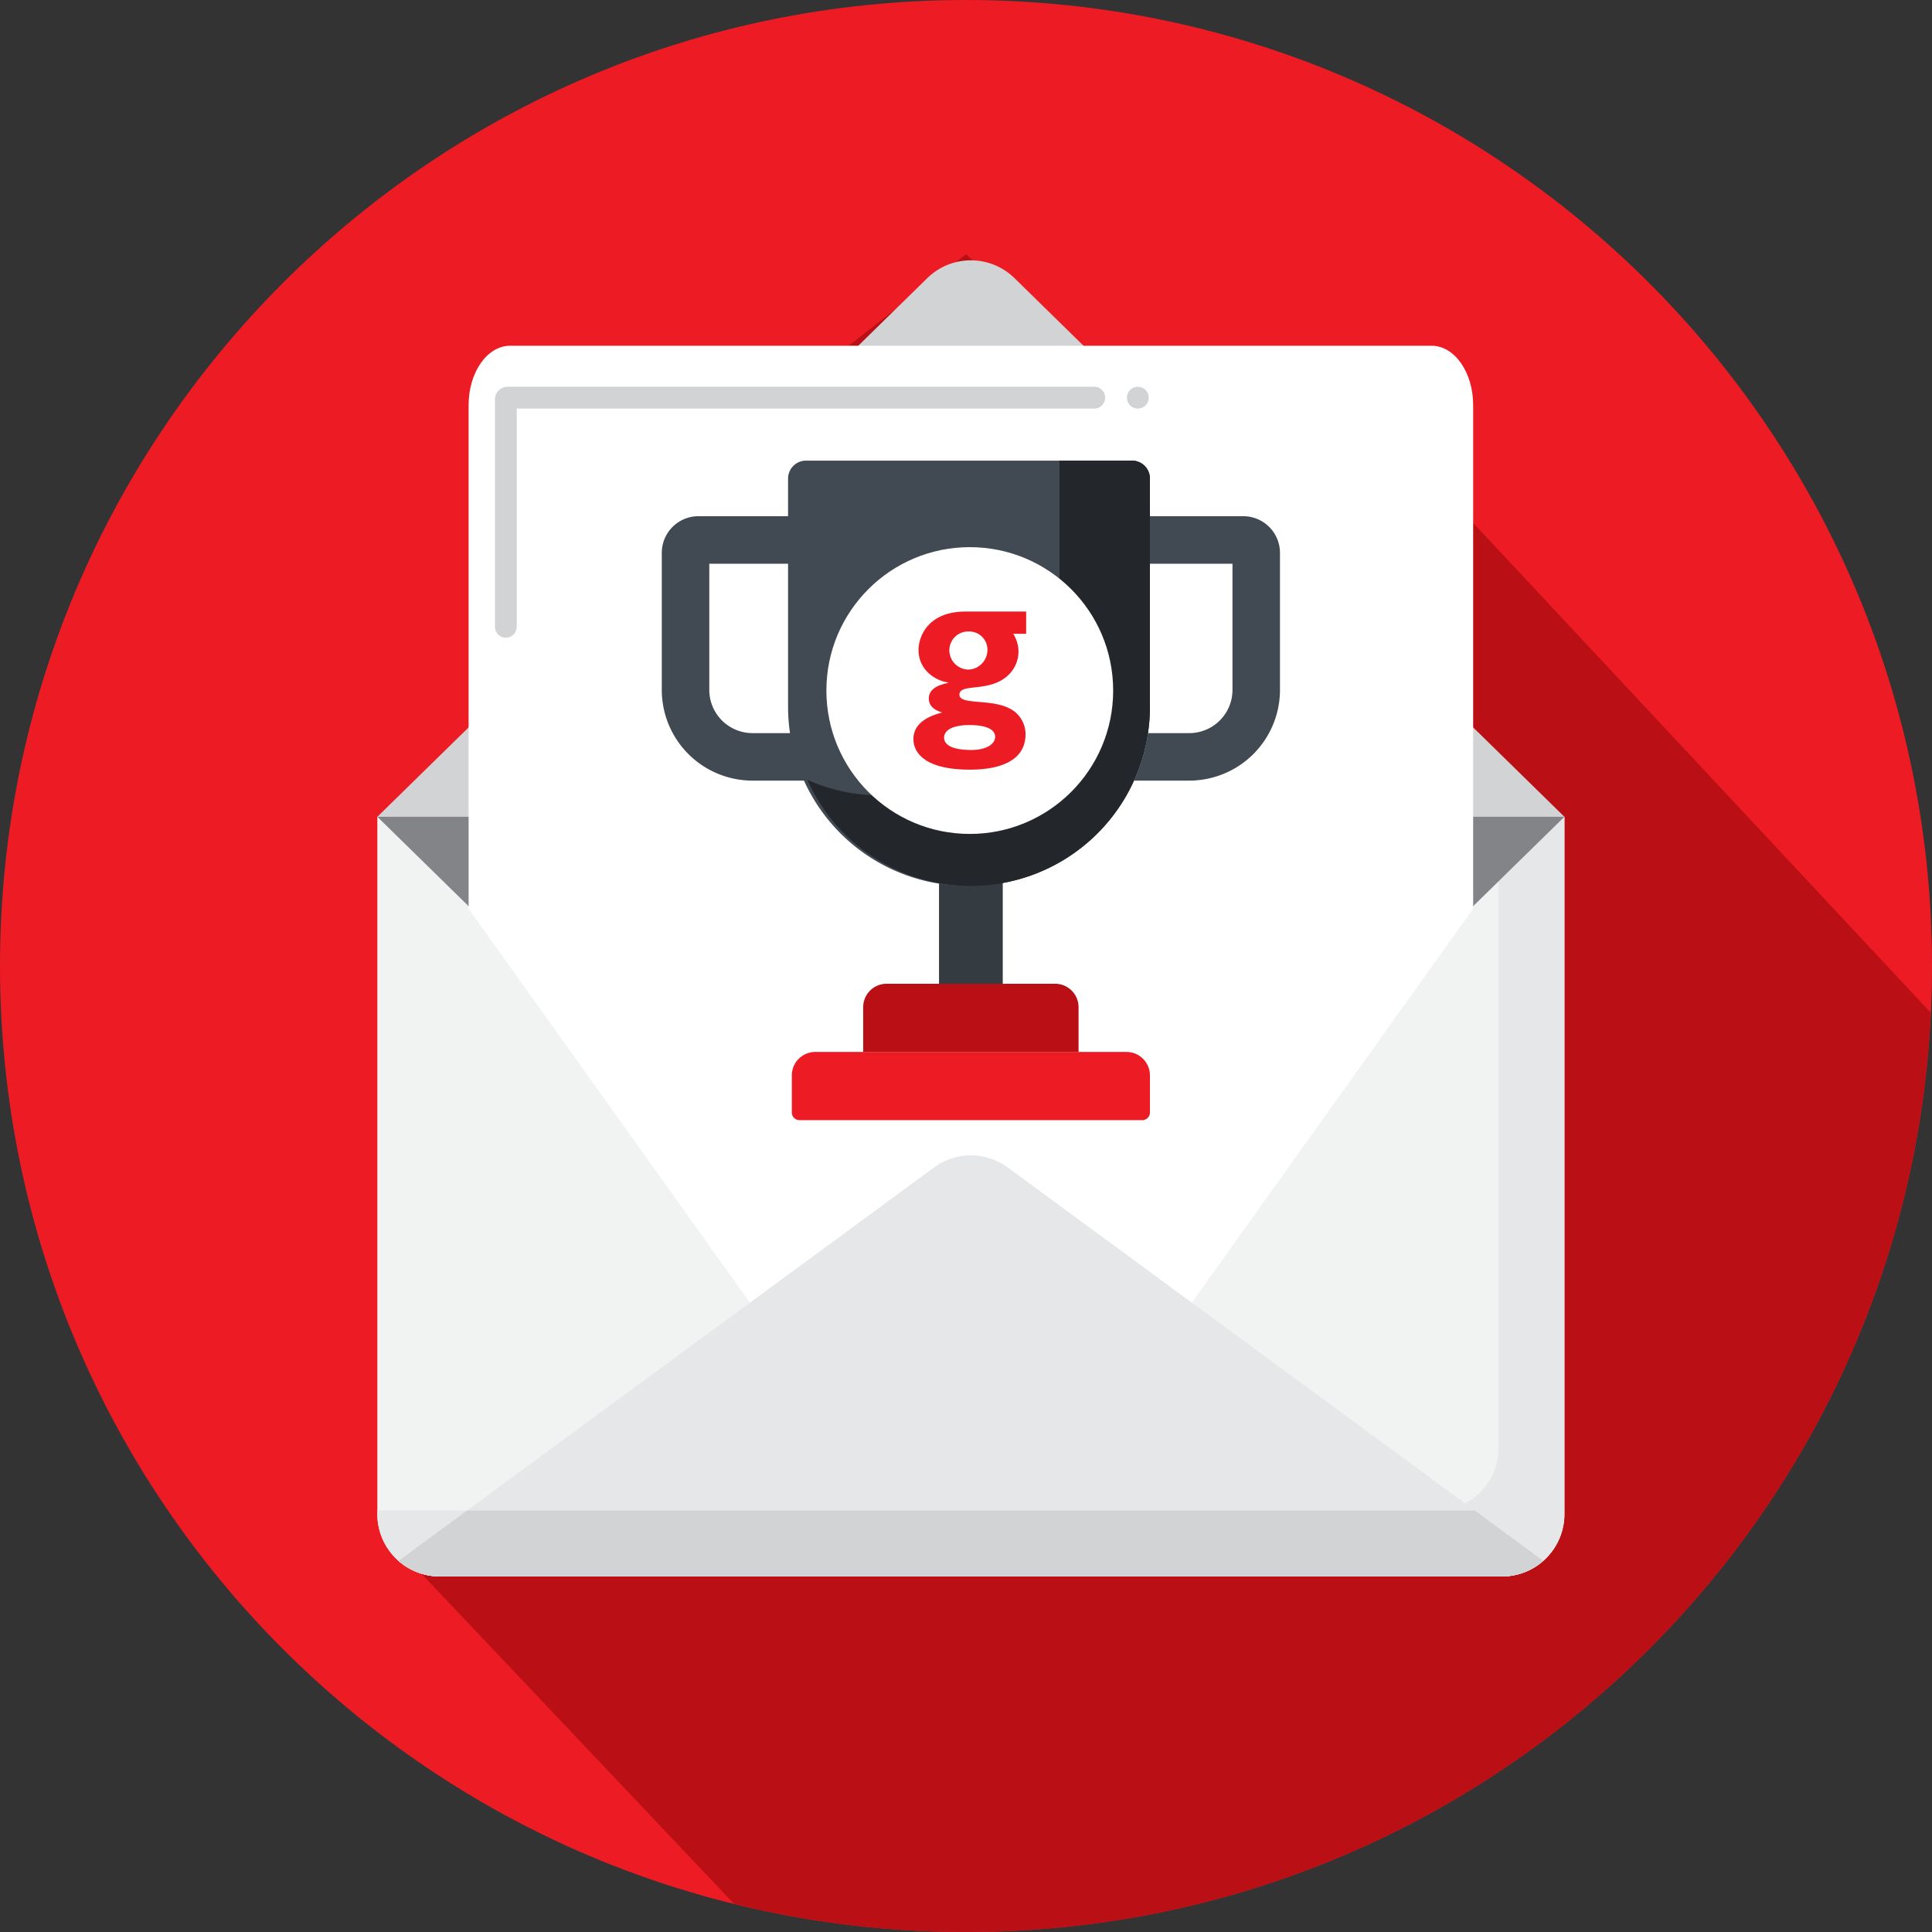
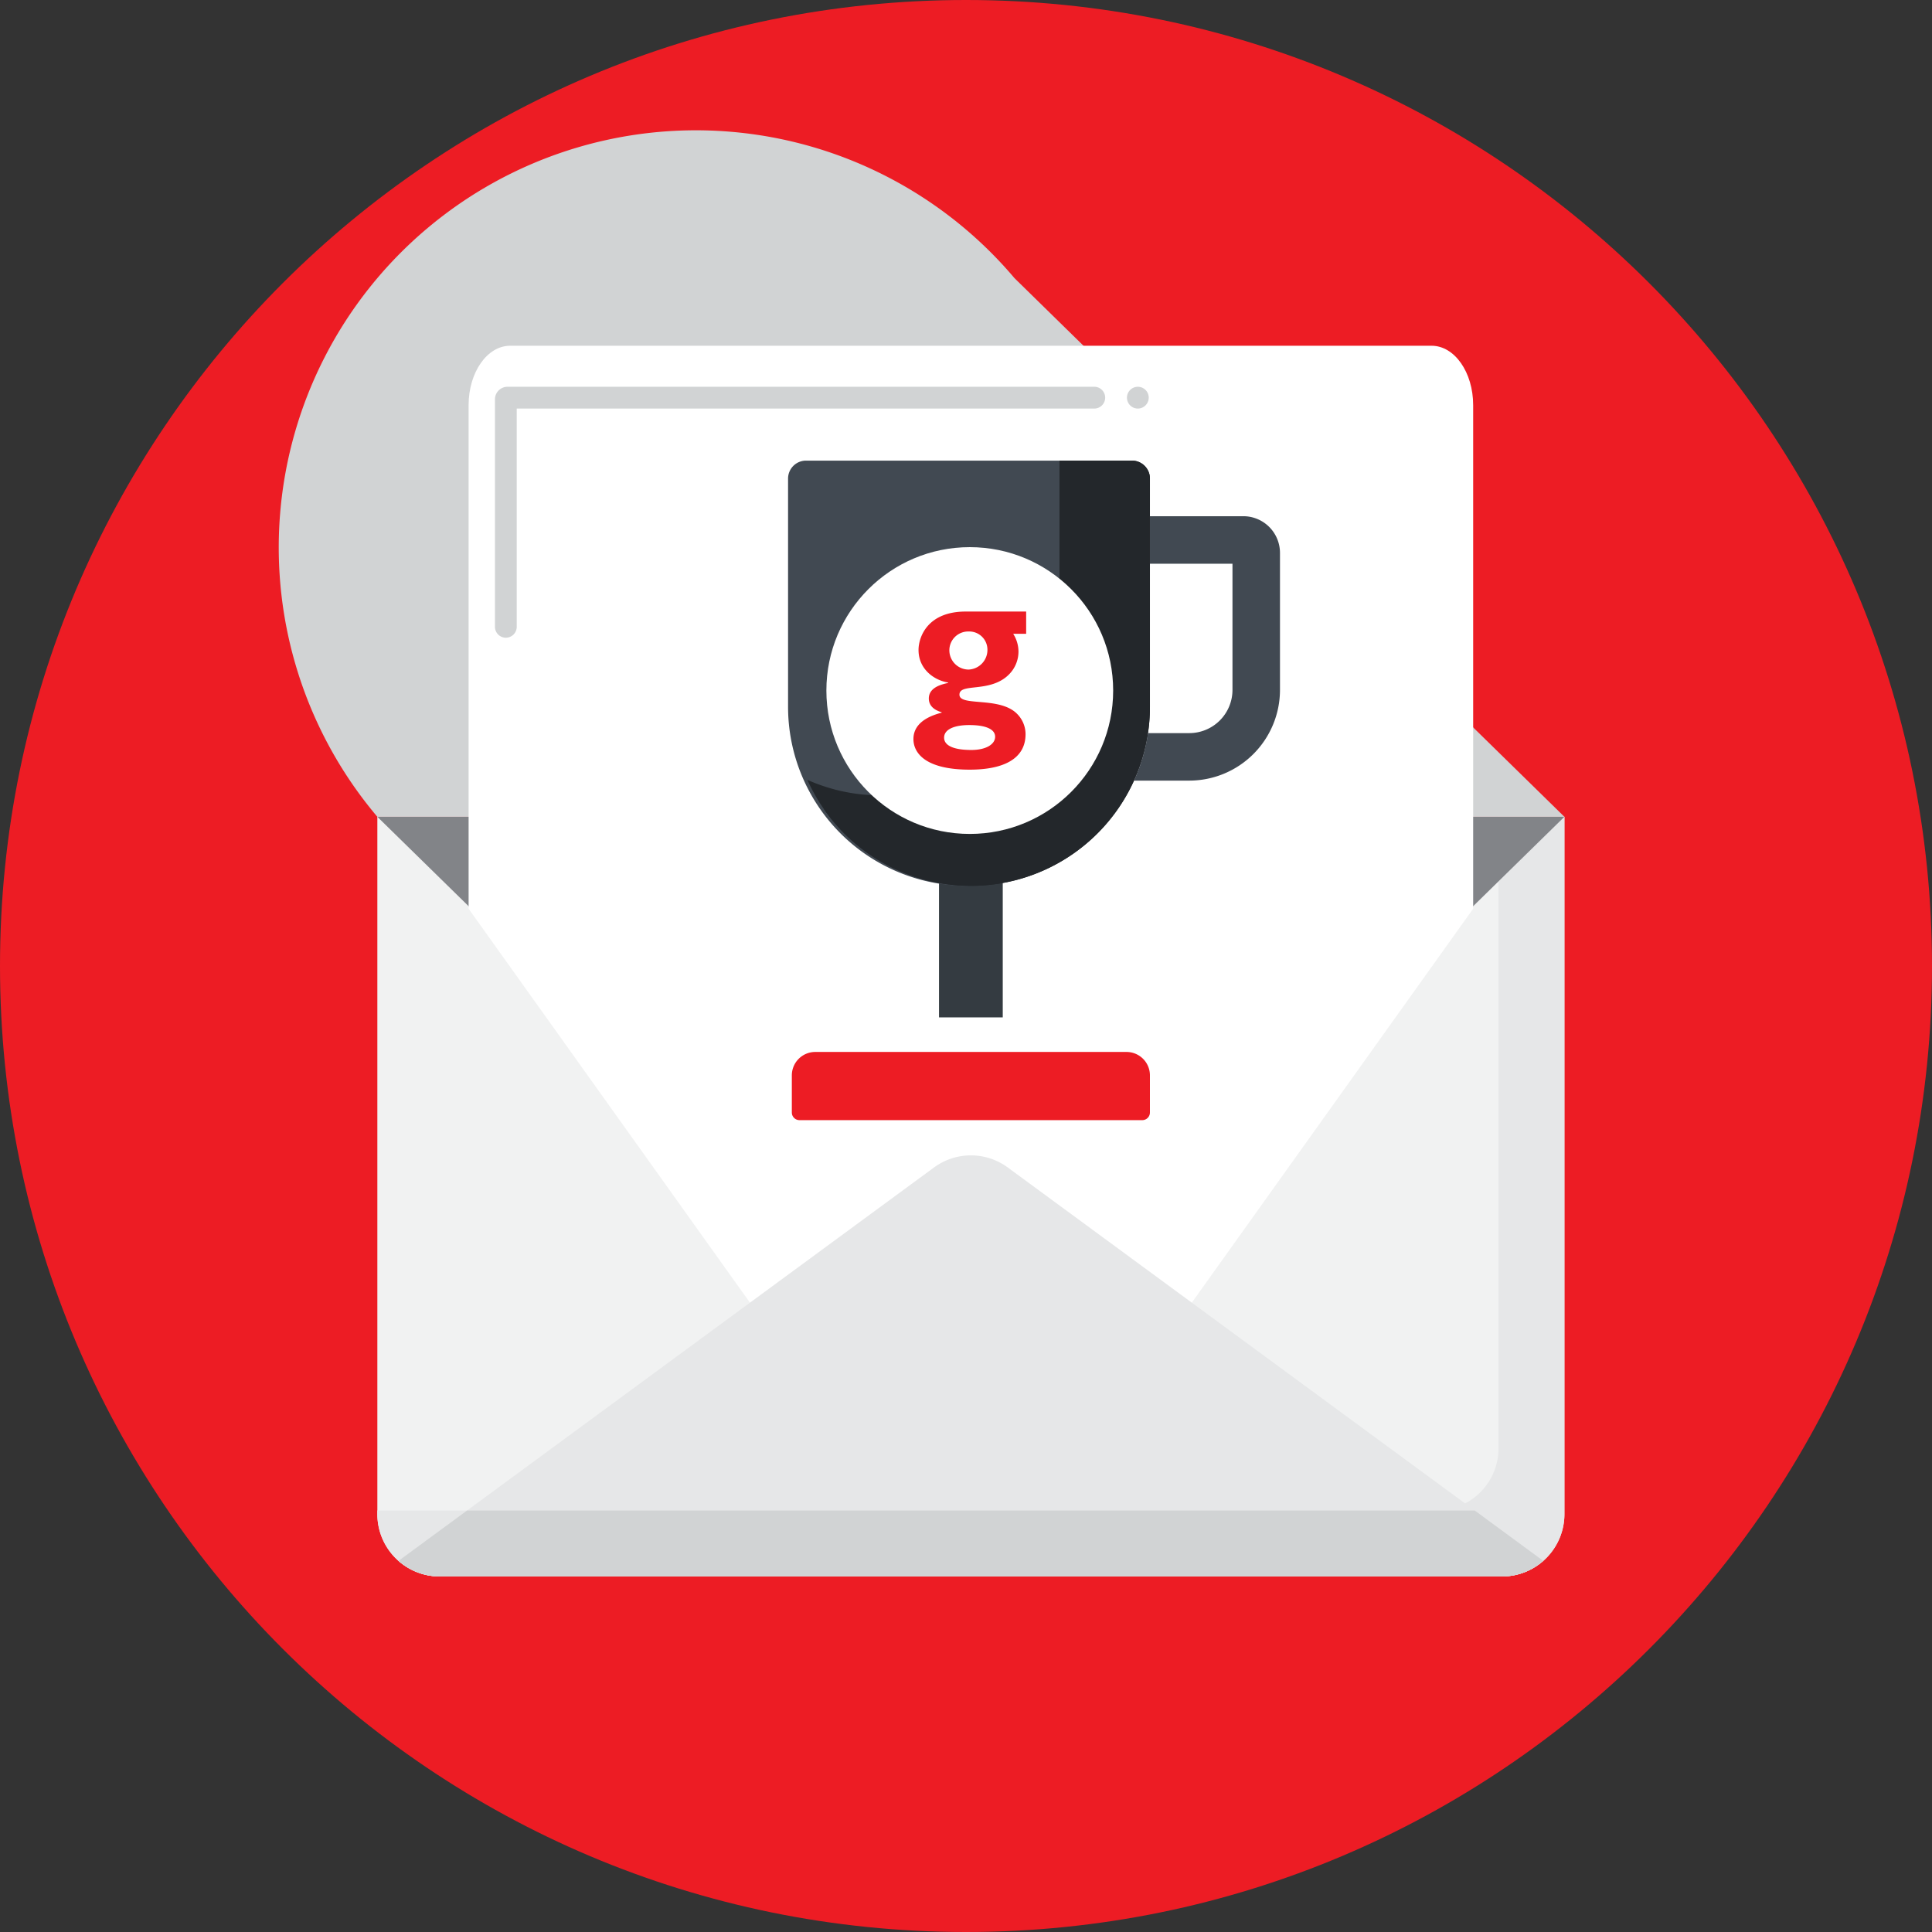
<svg xmlns="http://www.w3.org/2000/svg" width="512" height="512" viewBox="0 0 512 512">
  <rect x="0" y="0" width="512" height="512" fill="#333333" stroke="none" />
  <defs>
    <clipPath id="clip-path">
      <rect id="Rectangle_92" data-name="Rectangle 92" width="57.5" height="80" transform="translate(865 241)" fill="#efefef" />
    </clipPath>
    <clipPath id="clip-path-2">
      <rect id="Rectangle_92-2" data-name="Rectangle 92" width="30.114" height="41.898" fill="#efefef" />
    </clipPath>
  </defs>
  <g id="nomination-icon" transform="translate(-12746 10355)">
    <g id="Group_498" data-name="Group 498">
      <path id="Path_434" data-name="Path 434" d="M512,256c0,141.387-114.613,256-256,256S0,397.387,0,256,114.613,0,256,0,512,114.613,512,256Zm0,0" transform="translate(12746 -10355)" fill="#ed1c24" />
-       <path id="Path_435" data-name="Path 435" d="M511.7,268.4,382.471,130.089h-54.64L256,67.368,135.258,161.492l76.1,76.1L105.19,410.192l89.337,94.358A256.5,256.5,0,0,0,256,512C393.227,512,505.227,404.023,511.7,268.4Zm0,0" transform="translate(12746 -10355)" fill="#ba1015" />
      <circle id="Ellipse_63" data-name="Ellipse 63" cx="72" cy="72" r="72" transform="translate(12930 -10242)" fill="#fff" />
      <g id="gvecG" transform="translate(12015 -10568)">
        <rect id="Rectangle_93" data-name="Rectangle 93" width="82" height="82" transform="translate(946 357)" fill="#fff" opacity="0" />
        <g id="G" transform="translate(93 117)" clip-path="url(#clip-path)">
          <path id="Path_208" data-name="Path 208" d="M107.846,15.52,96.379,44.871,85.039,15.52H41.283c-19.218,0-23.824,12.849-23.824,19.456,0,9.847,8.116,15.39,14.945,16.438v.238c-3.176.683-9.736,2.192-9.736,7.862,0,3.828,2.906,5.908,6.5,6.957v.222c-11.817,3.018-14.294,8.8-14.294,13.325,0,7.052,6.019,15.5,28.477,15.5C60.6,95.52,71.6,89.961,71.6,77.573a14.58,14.58,0,0,0-4.288-10.292c-8.783-8.926-29.16-3.589-29.16-9.7S53.671,56.894,63.169,47.4a16.407,16.407,0,0,0,4.86-11.69,16.867,16.867,0,0,0-2.668-8.926h6.893l19.5,43.153h9.371L125.682,15.52ZM43.141,72.951c8.322,0,13.071,2.081,13.071,5.908s-4.606,6.7-12.039,6.7c-8.91,0-13.77-2.192-13.77-6.242S35.263,72.951,43.141,72.951Zm-.349-28.08a9.768,9.768,0,0,1-9.736-9.529,9.529,9.529,0,0,1,9.736-9.736,9.212,9.212,0,0,1,9.529,9.148,9.958,9.958,0,0,1-9.529,10.117Z" transform="translate(850.585 225.48)" fill="#ed1c24" />
        </g>
      </g>
    </g>
    <g id="nomination" transform="translate(12808.092 -10314.128)">
      <g id="Group_470" data-name="Group 470" transform="translate(37.908 28.117)">
        <g id="Group_469" data-name="Group 469">
          <g id="Group_468" data-name="Group 468">
            <g id="Group_435" data-name="Group 435" transform="translate(0.002 147.473)">
              <g id="Group_434" data-name="Group 434">
                <g id="Group_433" data-name="Group 433">
                  <g id="Group_432" data-name="Group 432">
                    <path id="Path_985" data-name="Path 985" d="M335.986,313.888H54.417A16.507,16.507,0,0,1,37.909,297.38v-184.8H352.494v184.8A16.507,16.507,0,0,1,335.986,313.888Z" transform="translate(-37.909 -112.584)" fill="#f1f2f2" />
                  </g>
                </g>
              </g>
            </g>
            <g id="Group_438" data-name="Group 438" transform="translate(0.002 147.473)">
              <g id="Group_437" data-name="Group 437">
                <g id="Group_436" data-name="Group 436">
                  <path id="Path_986" data-name="Path 986" d="M335.034,112.584V279.921a16.507,16.507,0,0,1-16.508,16.508H37.909v.952a16.507,16.507,0,0,0,16.508,16.508H335.986a16.507,16.507,0,0,0,16.508-16.508v-184.8Z" transform="translate(-37.909 -112.584)" fill="#e6e7e8" />
                </g>
              </g>
            </g>
            <g id="Group_442" data-name="Group 442" transform="translate(0.002 147.473)">
              <g id="Group_441" data-name="Group 441">
                <g id="Group_440" data-name="Group 440">
                  <g id="Group_439" data-name="Group 439">
                    <path id="Path_987" data-name="Path 987" d="M183.65,255.342,37.909,112.584H352.494L206.752,255.342a16.506,16.506,0,0,1-23.1,0Z" transform="translate(-37.909 -112.584)" fill="#e6e7e8" />
                  </g>
                </g>
              </g>
            </g>
            <g id="Group_446" data-name="Group 446" transform="translate(0 147.464)">
              <g id="Group_445" data-name="Group 445">
                <g id="Group_444" data-name="Group 444">
                  <g id="Group_443" data-name="Group 443">
                    <path id="Path_988" data-name="Path 988" d="M352.495,112.579,328.31,136.268,206.757,255.344a16.491,16.491,0,0,1-23.111,0L62.093,136.268,37.908,112.579Z" transform="translate(-37.908 -112.579)" fill="#828488" />
                  </g>
                </g>
              </g>
            </g>
            <g id="Group_450" data-name="Group 450" transform="translate(0.002)">
              <g id="Group_449" data-name="Group 449">
                <g id="Group_448" data-name="Group 448">
                  <g id="Group_447" data-name="Group 447">
-                     <path id="Path_989" data-name="Path 989" d="M206.752,32.833,352.494,175.59H37.909L183.65,32.833A16.506,16.506,0,0,1,206.752,32.833Z" transform="translate(-37.909 -28.117)" fill="#d1d3d4" />
+                     <path id="Path_989" data-name="Path 989" d="M206.752,32.833,352.494,175.59H37.909A16.506,16.506,0,0,1,206.752,32.833Z" transform="translate(-37.909 -28.117)" fill="#d1d3d4" />
                  </g>
                </g>
              </g>
            </g>
            <g id="Group_454" data-name="Group 454" transform="translate(24.185 22.639)">
              <g id="Group_453" data-name="Group 453" transform="translate(0 0)">
                <g id="Group_452" data-name="Group 452">
                  <g id="Group_451" data-name="Group 451">
                    <path id="Path_990" data-name="Path 990" d="M317.978,82.089V215.552L196.424,385.743c-6.411,9.006-16.7,9.006-23.111,0L51.76,215.552V82.088c0-8.686,4.927-15.728,11-15.728H306.971c6.079,0,11.006,7.04,11.006,15.728Z" transform="translate(-51.76 -66.36)" fill="#fff" />
                  </g>
                </g>
              </g>
            </g>
            <g id="Group_457" data-name="Group 457" transform="translate(31.168 33.51)">
              <g id="Group_456" data-name="Group 456" transform="translate(0 0)">
                <g id="Group_455" data-name="Group 455">
                  <path id="Path_991" data-name="Path 991" d="M58.646,136.864a2.9,2.9,0,0,1-2.886-2.886v-60.3a3.332,3.332,0,0,1,3.334-3.319H214.587a2.886,2.886,0,1,1,0,5.773H61.533v57.845a2.9,2.9,0,0,1-2.886,2.886ZM226.133,76.133a2.886,2.886,0,1,1,2.886-2.886A2.895,2.895,0,0,1,226.133,76.133Z" transform="translate(-55.76 -70.36)" fill="#d1d3d4" />
                </g>
              </g>
            </g>
            <g id="Group_464" data-name="Group 464" transform="translate(5.617 237.197)">
              <g id="Group_463" data-name="Group 463">
                <g id="Group_462" data-name="Group 462">
                  <g id="Group_461" data-name="Group 461">
                    <path id="Path_993" data-name="Path 993" d="M202.576,167.179a16.508,16.508,0,0,0-19.547,0L41.125,271.428a16.431,16.431,0,0,0,10.893,4.126H333.587a16.426,16.426,0,0,0,10.893-4.126Z" transform="translate(-41.125 -163.975)" fill="#e6e7e8" />
                  </g>
                </g>
              </g>
            </g>
            <g id="Group_467" data-name="Group 467" transform="translate(5.618 331.317)">
              <g id="Group_466" data-name="Group 466">
                <g id="Group_465" data-name="Group 465">
                  <path id="Path_994" data-name="Path 994" d="M59.275,217.883,41.126,231.217a16.431,16.431,0,0,0,10.893,4.126H333.588a16.423,16.423,0,0,0,10.893-4.126l-18.149-13.334Z" transform="translate(-41.126 -217.883)" fill="#d1d3d4" />
                </g>
              </g>
            </g>
          </g>
        </g>
      </g>
      <g id="Group_496" data-name="Group 496" transform="translate(113.287 81.194)">
        <g id="Group_473" data-name="Group 473" transform="translate(73.469 105.395)">
          <g id="Group_472" data-name="Group 472">
            <g id="Group_471" data-name="Group 471">
              <path id="Path_995" data-name="Path 995" d="M124.477,125.756h16.891v42.156H124.477Z" transform="translate(-124.477 -125.756)" fill="#343b41" />
            </g>
          </g>
        </g>
        <g id="Group_476" data-name="Group 476" transform="translate(33.466 0.002)">
          <g id="Group_475" data-name="Group 475">
            <g id="Group_474" data-name="Group 474">
              <path id="Path_996" data-name="Path 996" d="M155.656,194.033a47.45,47.45,0,0,1-47.449-47.449V86.109a4.763,4.763,0,0,1,4.763-4.763H198.34a4.763,4.763,0,0,1,4.763,4.763v60.476a47.445,47.445,0,0,1-47.447,47.447Z" transform="translate(-108.207 -81.346)" fill="#414952" />
            </g>
          </g>
        </g>
        <g id="Group_478" data-name="Group 478" transform="translate(38.582)">
          <g id="Group_477" data-name="Group 477">
            <path id="Path_997" data-name="Path 997" d="M195.943,81.345H176.734v41.269a47.474,47.474,0,0,1-66.81,43.333,47.457,47.457,0,0,0,90.783-19.36V86.111A4.765,4.765,0,0,0,195.943,81.345Z" transform="translate(-109.924 -81.345)" fill="#23272b" />
          </g>
        </g>
        <g id="Group_480" data-name="Group 480" transform="translate(42.906)">
          <g id="Group_479" data-name="Group 479">
            <path id="Path_998" data-name="Path 998" d="M193.422,81.345H186.2V134.6a47.455,47.455,0,0,1-74.472,39.009,47.453,47.453,0,0,0,86.458-27.022V86.111a4.765,4.765,0,0,0-4.763-4.766Z" transform="translate(-111.728 -81.345)" fill="#23272b" />
          </g>
        </g>
        <g id="Group_484" data-name="Group 484" transform="translate(125.148 14.734)">
          <g id="Group_483" data-name="Group 483">
            <g id="Group_482" data-name="Group 482">
              <g id="Group_481" data-name="Group 481">
                <path id="Path_999" data-name="Path 999" d="M175,87.491H150.241v12.588h21.885v33.454a11.454,11.454,0,0,1-11.44,11.44H149.733a47.063,47.063,0,0,1-3.7,12.588h14.652a24.058,24.058,0,0,0,24.03-24.03V97.2A9.724,9.724,0,0,0,175,87.491Z" transform="translate(-146.034 -87.491)" fill="#414952" />
              </g>
            </g>
          </g>
        </g>
        <g id="Group_486" data-name="Group 486" transform="translate(0 14.734)">
          <g id="Group_485" data-name="Group 485">
-             <path id="Path_1000" data-name="Path 1000" d="M103.544,87.491h24.762v12.588H106.421v33.454a11.454,11.454,0,0,0,11.44,11.44h10.953a47.064,47.064,0,0,0,3.7,12.588H117.86a24.058,24.058,0,0,1-24.03-24.03V97.2a9.724,9.724,0,0,1,9.714-9.711Z" transform="translate(-93.83 -87.491)" fill="#414952" />
-           </g>
+             </g>
        </g>
        <g id="Group_488" data-name="Group 488" transform="translate(34.466 156.713)">
          <g id="Group_487" data-name="Group 487">
            <path id="Path_1001" data-name="Path 1001" d="M196.9,147.278H114.414a6.206,6.206,0,0,0-6.207,6.207v9.838a2.026,2.026,0,0,0,2.026,2.026h90.845a2.026,2.026,0,0,0,2.026-2.026v-9.838A6.206,6.206,0,0,0,196.9,147.278Z" transform="translate(-108.207 -147.278)" fill="#ed1c24" />
          </g>
        </g>
        <g id="Group_491" data-name="Group 491" transform="translate(53.38 138.639)">
          <g id="Group_490" data-name="Group 490">
            <g id="Group_489" data-name="Group 489">
-               <path id="Path_1002" data-name="Path 1002" d="M166.96,139.739H122.3a6.206,6.206,0,0,0-6.207,6.207v11.867h57.072V145.946A6.211,6.211,0,0,0,166.96,139.739Z" transform="translate(-116.097 -139.739)" fill="#ba1015" />
-             </g>
+               </g>
          </g>
        </g>
      </g>
      <g id="Group_497" data-name="Group 497" transform="translate(4.309 -16.691)">
        <circle id="Ellipse_130" data-name="Ellipse 130" cx="38" cy="38" r="38" transform="translate(152.6 120.819)" fill="#fff" />
        <g id="gvecG-2" data-name="gvecG" transform="translate(168.993 137.213)">
-           <rect id="Rectangle_93-2" data-name="Rectangle 93" width="44" height="44" transform="translate(-0.394 -0.394)" fill="#fff" opacity="0" />
          <g id="G-2" data-name="G" transform="translate(6.435 0.674)" clip-path="url(#clip-path-2)">
            <path id="Path_208-2" data-name="Path 208" d="M63.563,15.52,57.558,30.892,51.619,15.52H28.7c-10.065,0-12.477,6.729-12.477,10.19,0,5.157,4.25,8.06,7.827,8.609v.125c-1.664.358-5.1,1.148-5.1,4.117,0,2,1.522,3.094,3.4,3.643v.116C16.168,43.9,14.87,46.929,14.87,49.3c0,3.693,3.153,8.118,14.914,8.118,9.033,0,14.8-2.911,14.8-9.4a7.636,7.636,0,0,0-2.246-5.39c-4.6-4.675-15.272-1.88-15.272-5.082s8.127-.358,13.1-5.332a8.592,8.592,0,0,0,2.545-6.122,8.834,8.834,0,0,0-1.4-4.675h3.61l10.214,22.6h4.908L72.9,15.52ZM29.676,45.6c4.359,0,6.846,1.09,6.846,3.094s-2.412,3.51-6.305,3.51C25.55,52.2,23,51.054,23,48.933S25.55,45.6,29.676,45.6Zm-.183-14.706a5.116,5.116,0,0,1-5.1-4.991,4.991,4.991,0,0,1,5.1-5.1,4.824,4.824,0,0,1,4.991,4.791,5.215,5.215,0,0,1-4.991,5.3Z" transform="translate(-14.632 -15.52)" fill="#ed1c24" />
          </g>
        </g>
      </g>
    </g>
  </g>
</svg>